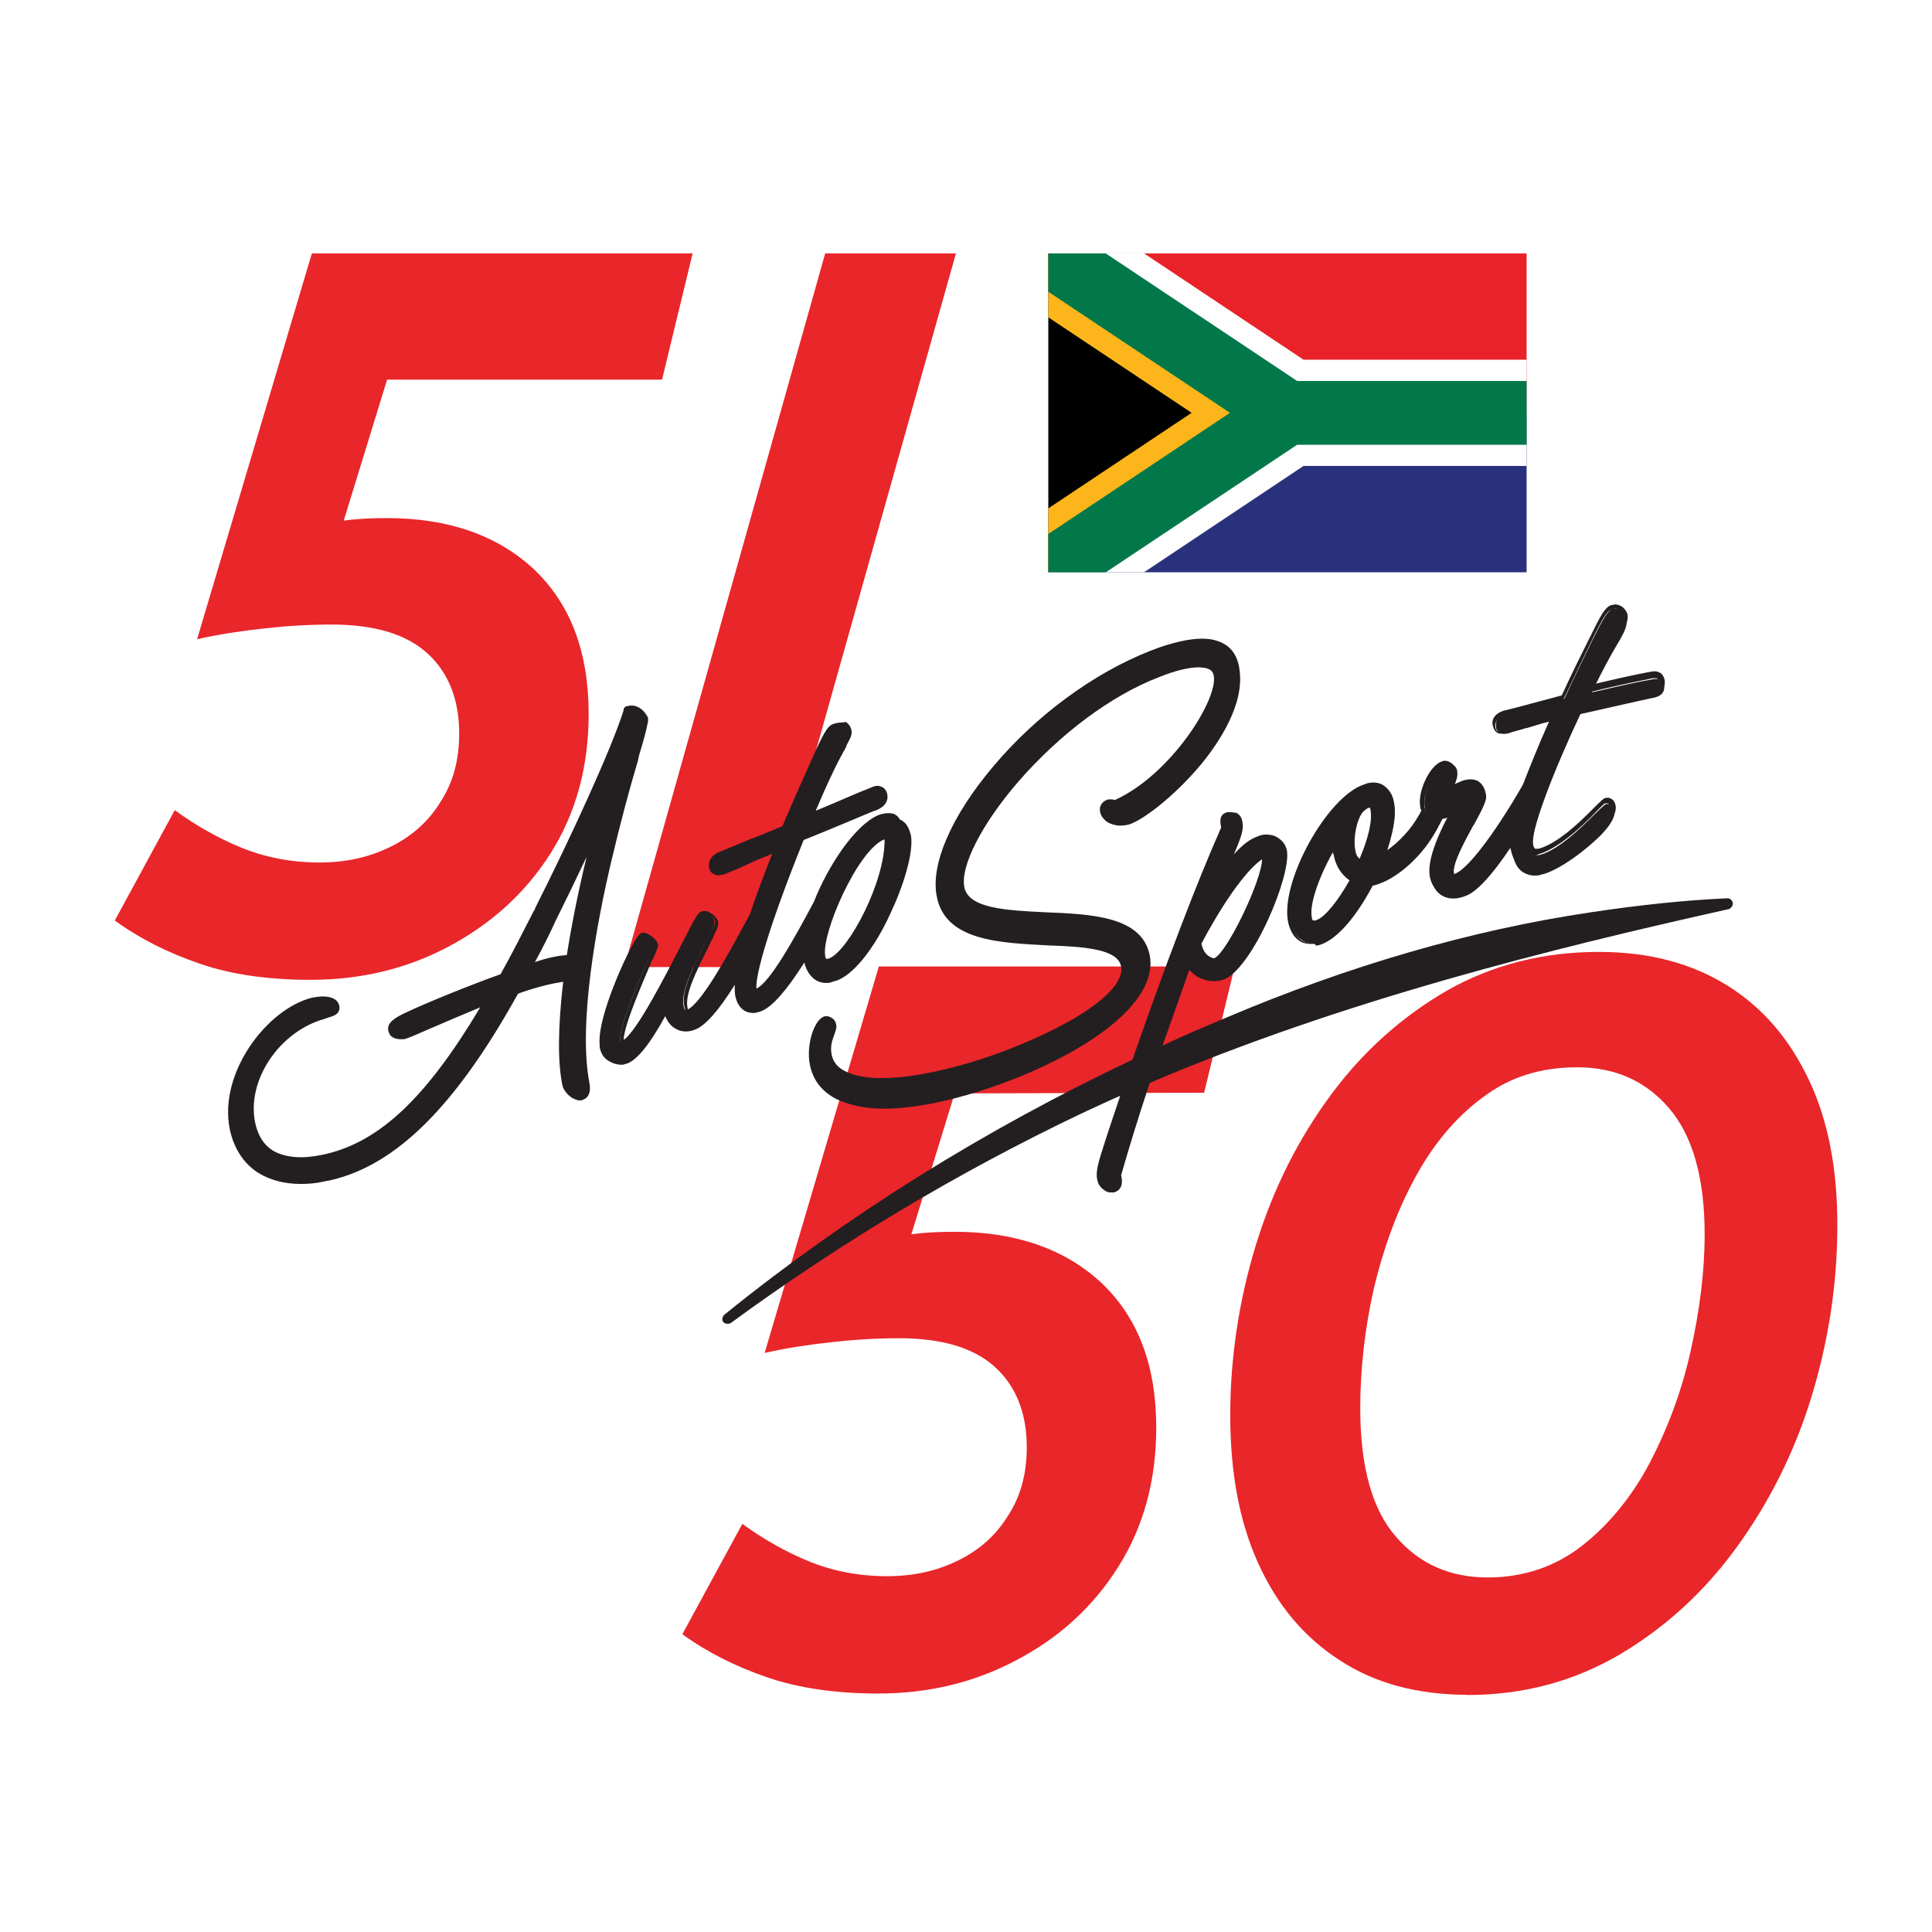
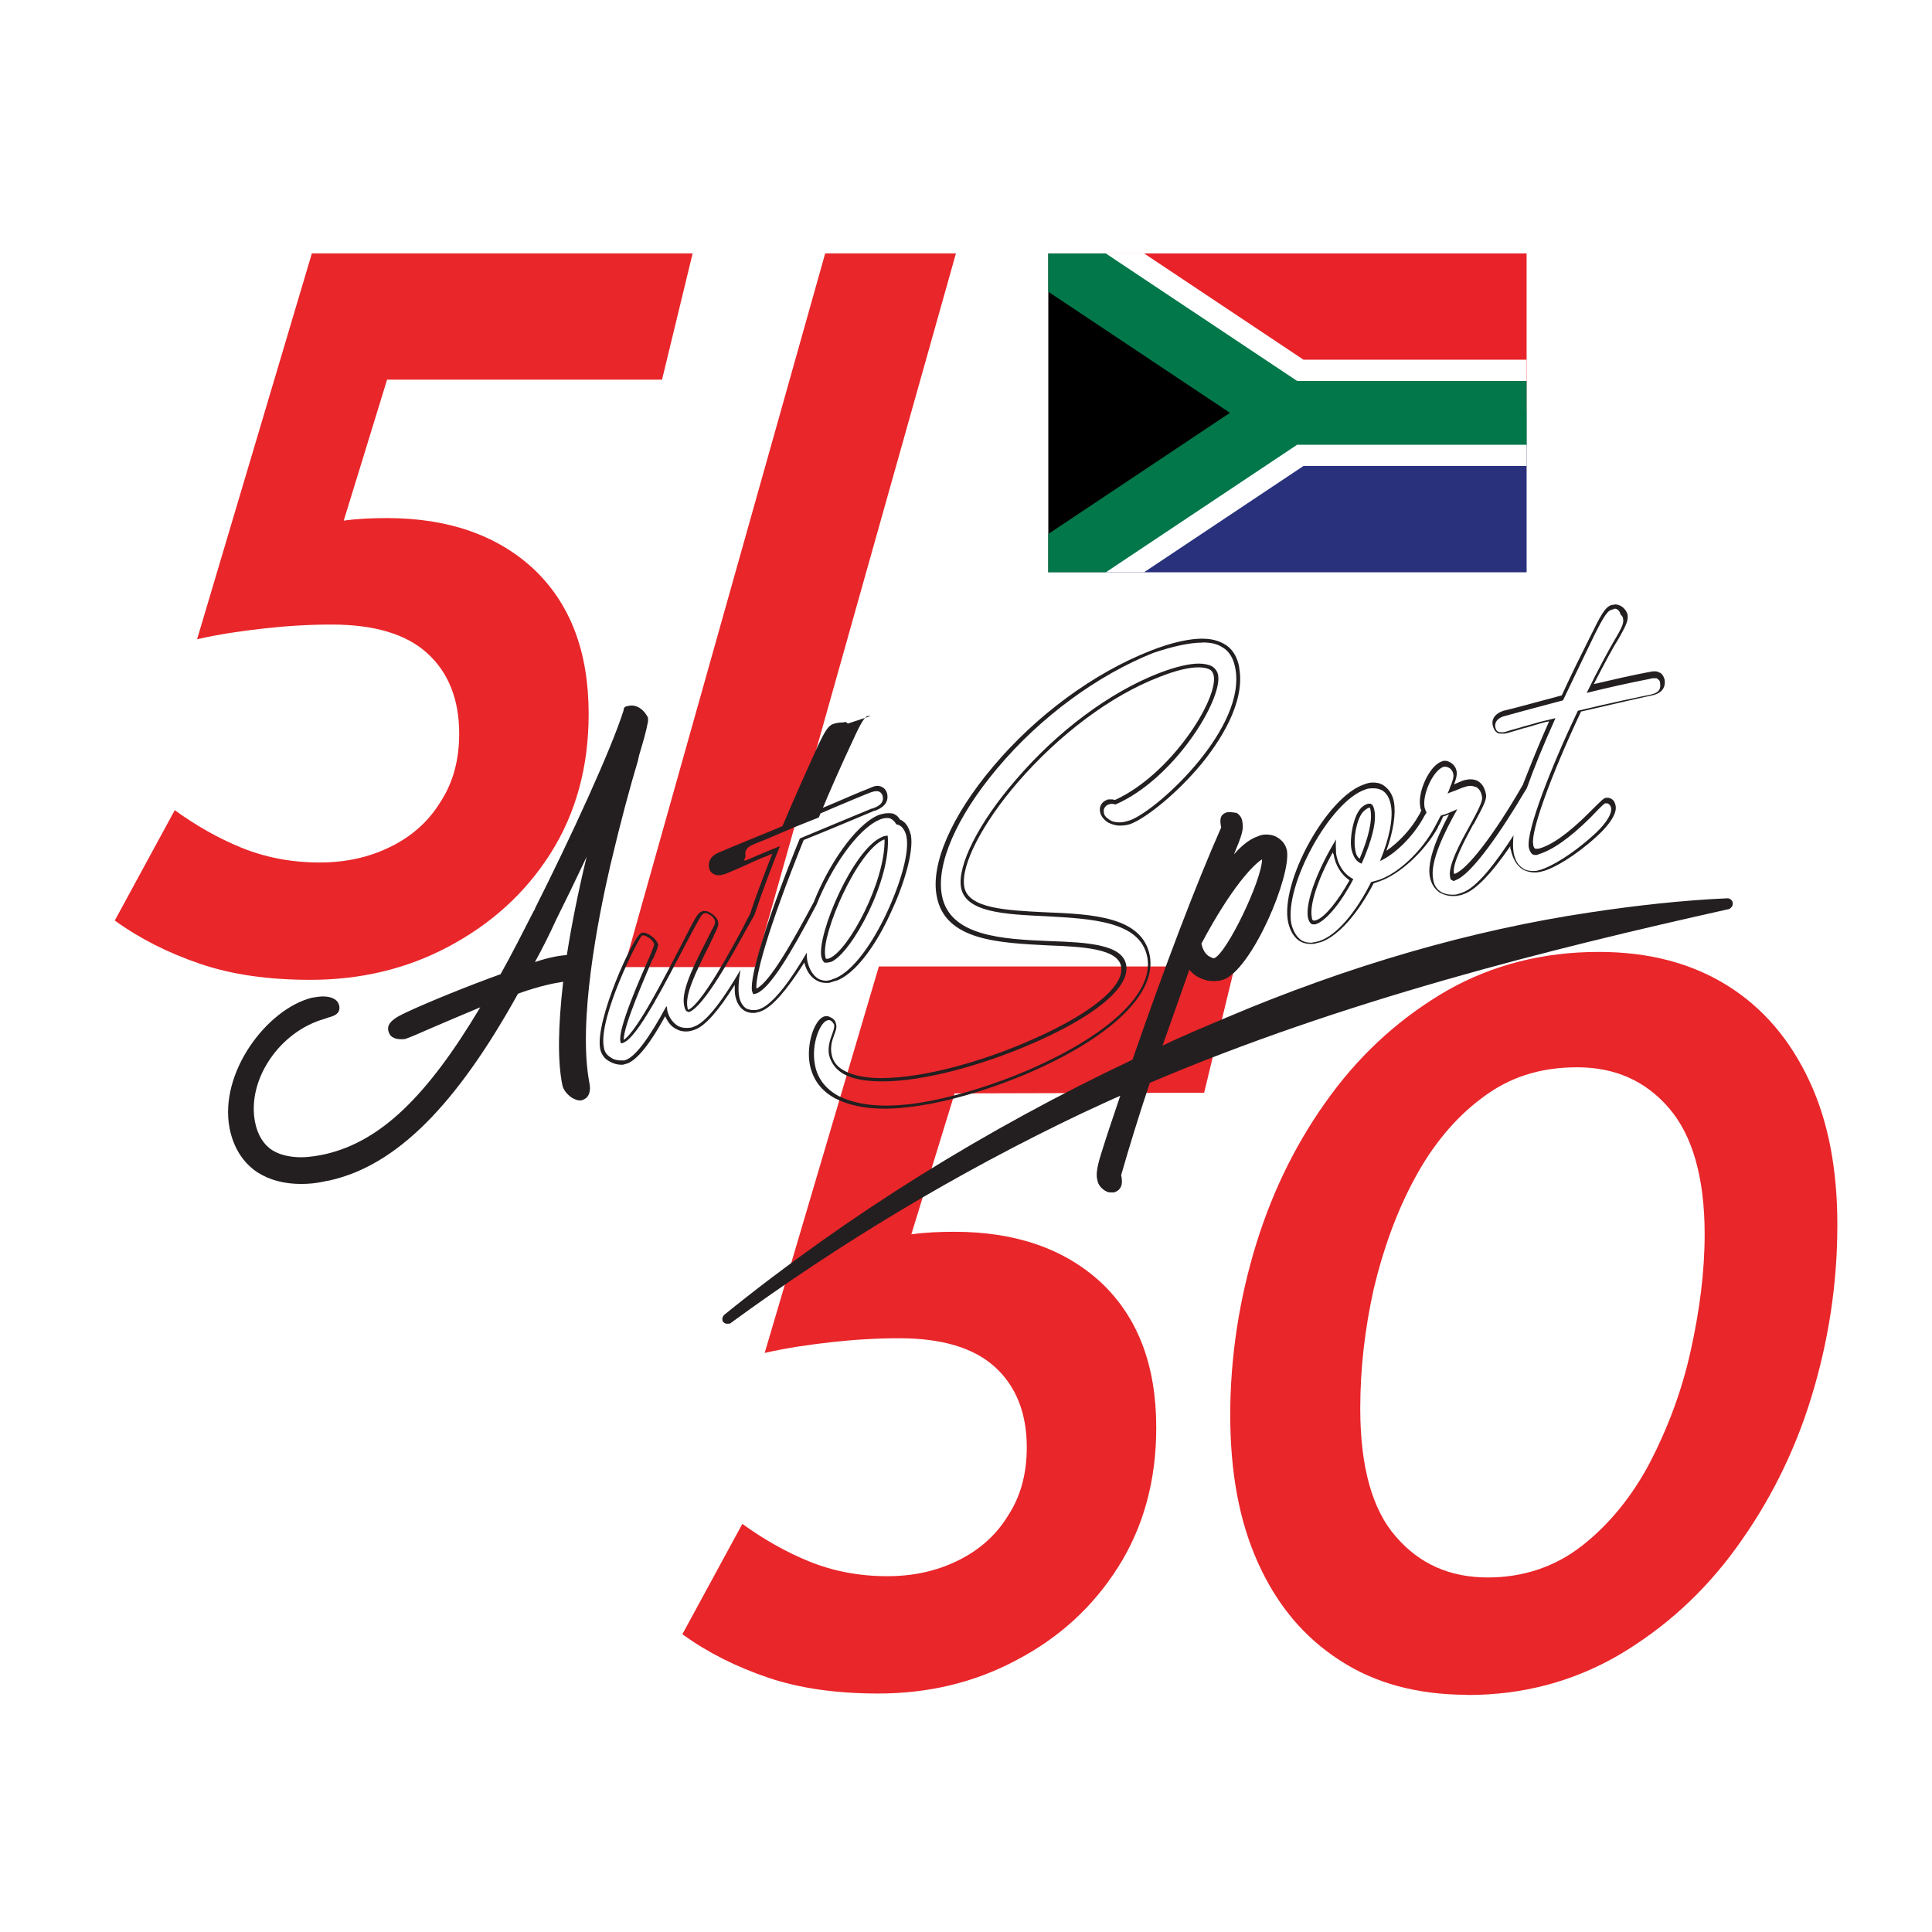
<svg xmlns="http://www.w3.org/2000/svg" viewBox="0 0 288 288" id="Layer_1">
  <defs>
    <style>.cls-1{fill:none;}.cls-2{fill:#02774a;}.cls-3{fill:#231f20;}.cls-4{fill:#e9262a;}.cls-5{clip-path:url(#clippath-1);}.cls-6{fill:#fcb61b;}.cls-7{fill:#fff;}.cls-8{fill:#29317d;}.cls-9{fill:#e92229;}.cls-10{clip-path:url(#clippath);}</style>
    <clipPath id="clippath">
      <rect height="47.53" width="71.3" y="37.78" x="156.27" class="cls-1" />
    </clipPath>
    <clipPath id="clippath-1">
      <polygon points="156.27 37.78 191.92 61.54 156.27 85.31 156.27 37.78" class="cls-1" />
    </clipPath>
  </defs>
  <rect height="288" width="288" class="cls-7" />
  <path d="M57.7,56.6l-6.46,21.01c2.09-.29,4.18-.38,6.46-.38,9.13,0,16.45,2.57,21.87,7.61,5.42,5.13,8.18,12.26,8.18,21.58,0,7.89-1.9,14.83-5.7,20.82-3.8,5.99-8.94,10.55-15.21,13.88-6.27,3.33-13.12,4.94-20.54,4.94-6.27,0-11.69-.76-16.45-2.38-4.75-1.62-8.94-3.71-12.74-6.46l8.94-16.45c3.14,2.28,6.46,4.18,9.98,5.61s7.42,2.19,11.6,2.19c3.9,0,7.32-.76,10.46-2.28s5.7-3.71,7.51-6.66c1.9-2.85,2.85-6.27,2.85-10.27,0-5.13-1.62-9.13-4.75-11.98s-7.89-4.28-14.26-4.28c-3.23,0-6.56.19-9.98.57-3.42.38-6.75.86-10.08,1.62l17.11-57.52h56.76l-4.56,18.82h-40.98Z" class="cls-4" />
  <path d="M93.06,144.16l29.95-106.39h19.49l-29.95,106.39h-19.49Z" class="cls-4" />
  <path d="M142.31,162.99l-6.46,21.01c2.09-.29,4.18-.38,6.46-.38,9.13,0,16.45,2.57,21.87,7.61,5.42,5.13,8.18,12.26,8.18,21.58,0,7.89-1.9,14.83-5.7,20.82-3.8,5.99-8.84,10.55-15.21,13.88-6.27,3.33-13.12,4.94-20.54,4.94-6.18,0-11.69-.76-16.45-2.38-4.75-1.62-8.94-3.71-12.74-6.46l8.94-16.45c3.14,2.28,6.46,4.18,9.98,5.61s7.42,2.19,11.6,2.19c3.9,0,7.32-.76,10.46-2.28,3.14-1.52,5.7-3.71,7.51-6.66,1.9-2.85,2.85-6.27,2.85-10.27,0-5.13-1.62-9.13-4.75-11.98-3.14-2.85-7.89-4.28-14.26-4.28-3.23,0-6.56.19-9.98.57-3.42.38-6.75.86-10.08,1.62l17.02-57.61h53.05l-4.56,18.82-37.17.1h0Z" class="cls-4" />
  <path d="M218.75,252.64c-7.42,0-13.79-1.71-19.01-5.13-5.32-3.42-9.32-8.18-12.17-14.45-2.85-6.27-4.18-13.6-4.18-22.15s1.33-17.3,3.9-25.57c2.57-8.27,6.27-15.59,11.12-22.15s10.65-11.69,17.4-15.59c6.75-3.8,14.26-5.7,22.53-5.7,7.51,0,13.88,1.71,19.2,5.04s9.32,8.08,12.17,14.17c2.85,6.08,4.18,13.22,4.18,21.49,0,8.84-1.33,17.4-3.9,25.76s-6.37,15.78-11.22,22.44-10.65,11.88-17.4,15.88c-6.85,3.99-14.36,5.99-22.63,5.99h0ZM221.79,235.15c5.32,0,10.08-1.62,14.07-4.75s7.42-7.32,10.08-12.36c2.66-5.13,4.75-10.65,6.08-16.64,1.33-5.99,2.09-11.79,2.09-17.4,0-8.46-1.81-14.74-5.32-18.82-3.52-4.09-8.08-6.08-13.69-6.08s-10.17,1.52-14.17,4.56c-4.09,3.04-7.42,7.13-10.08,12.07-2.66,4.94-4.66,10.46-6.08,16.45-1.33,5.99-2,11.88-2,17.78,0,8.75,1.81,15.12,5.32,19.11,3.52,4.09,8.08,6.08,13.69,6.08h0Z" class="cls-4" />
  <path d="M44.86,176.2c-2.47,0-4.56-.57-6.37-1.71-2.19-1.43-3.61-3.61-4.09-6.37-1.52-8.18,5.51-17.59,12.07-19.2.57-.19,1.14-.19,1.62-.19.67,0,1.14.1,1.52.38.38.19.57.57.67.95.19.95-.76,1.24-1.43,1.43,0,0-.48.1-.57.19-6.85,2-11.79,9.32-10.55,15.78.38,2,1.24,3.42,2.66,4.28,1.14.76,2.66,1.14,4.47,1.14,1.52,0,2.85-.29,3.8-.48,8.27-2,15.31-8.75,23.58-22.72-3.33,1.33-6.27,2.57-8.37,3.52-1.81.76-2.85,1.24-3.42,1.43-.29.1-.48.1-.76.1-.38,0-.76-.1-1.05-.29s-.48-.48-.57-.76c-.19-.95.76-1.62,2.57-2.47,3.23-1.62,9.41-4.09,14.07-5.8,1.62-3.04,3.23-6.18,4.94-9.51l.19-.29c5.23-10.36,11.5-23.86,13.31-29.66v-.19c0-.1.1-.19.19-.19h.19c.19-.1.38-.1.57-.1.95,0,1.81.86,2.19,1.62v.1s.1.19,0,.29c-.38,1.62-.86,3.23-1.43,5.04l-.19.76c-1.14,3.9-2.57,8.75-4.09,15.59-1.9,8.27-4.85,23.48-3.14,32.61.19,1.24,0,2-.76,2.28-.1,0-.29.1-.38.1-.29,0-.67-.1-.95-.29-.57-.29-1.14-.95-1.33-1.62-.67-3.71-.67-9.03.19-15.78-1.24.19-3.33.57-6.94,1.81l-.29.1c-9.22,16.64-18.06,25.48-27.76,27.76-.29.1-.67.19-.95.19-1.14.1-2.28.19-3.42.19h0ZM88.4,125.24c-1.9,4.09-3.99,8.27-5.7,11.79-1.14,2.28-2.19,4.47-3.42,6.85,2.47-.76,4.18-1.14,5.51-1.14.76-5.13,1.9-10.84,3.61-17.49Z" class="cls-3" />
  <path d="M94.11,105.75c.86,0,1.62.76,1.9,1.52h0v.19c-.38,1.62-.95,3.61-1.62,5.8-1.14,3.9-2.57,8.65-4.09,15.59-1.9,8.27-4.85,23.48-3.14,32.71.1.48.19,1.71-.57,1.9h-.29c-.29,0-.57-.1-.86-.29-.48-.29-1.05-.86-1.14-1.43-.67-3.71-.67-9.13.19-16.07-1.14.1-3.33.48-7.32,1.81l-.38.19c-9.22,16.64-17.97,25.38-27.67,27.67-.29.1-.67.19-.95.19-1.24.19-2.28.38-3.42.38-2.38,0-4.47-.57-6.18-1.62-2.09-1.33-3.42-3.52-3.99-6.18-1.52-8.08,5.42-17.3,11.88-18.92.57-.19,1.05-.19,1.52-.19.57,0,1.05.1,1.43.29.29.19.48.48.48.76.19.76-.57.95-1.24,1.14-.19.1-.38.1-.57.19-6.94,2-11.98,9.51-10.74,16.07.38,2,1.33,3.52,2.76,4.47,1.33.86,3.04,1.14,4.66,1.14,1.52,0,2.85-.29,3.9-.48,8.46-2,15.69-9.03,24.15-23.48-3.71,1.43-6.85,2.76-9.13,3.8-1.71.76-2.85,1.24-3.33,1.43-.19.1-.48.1-.67.1-.38,0-.67-.1-.86-.19-.29-.19-.38-.38-.48-.57-.1-.67.48-1.24,2.38-2.19,3.14-1.62,9.41-4.09,14.17-5.8,1.71-3.14,3.42-6.37,5.13-9.89v-.1c5.23-10.27,11.5-23.77,13.22-29.66v-.19h.19c.38-.1.48-.1.67-.1M78.61,144.26c2.85-.95,4.75-1.33,6.27-1.33h0c.86-5.7,2.28-12.36,4.28-20.44-2.19,4.75-4.66,9.79-6.85,14.36-1.14,2.57-2.38,5.04-3.71,7.42M94.11,105.18h0c-.19,0-.38,0-.57.1h-.19c-.19.1-.29.19-.38.38v.19c-1.81,5.8-7.99,19.2-13.22,29.57v.1l-.19.29c-1.71,3.33-3.23,6.37-4.94,9.41-4.75,1.71-10.84,4.18-14.07,5.7-1.62.76-2.95,1.52-2.66,2.76.1.38.29.76.67.95.29.19.76.29,1.24.29.29,0,.57,0,.76-.1.57-.19,1.71-.67,3.42-1.43,2-.86,4.66-2,7.61-3.23-7.99,13.41-14.93,19.97-23.01,21.87-.86.19-2.28.48-3.71.48-1.71,0-3.23-.38-4.28-1.05-1.33-.86-2.19-2.28-2.57-4.18-1.24-6.27,3.61-13.5,10.36-15.4.1,0,.19-.1.29-.1s.19-.1.29-.1c.67-.19,1.81-.48,1.62-1.71-.1-.48-.38-.86-.76-1.05-.48-.29-1.05-.38-1.71-.38-.48,0-1.05.1-1.62.19-6.75,1.71-13.88,11.22-12.26,19.49.57,2.85,2,5.13,4.18,6.56,1.81,1.14,3.99,1.71,6.46,1.71,1.14,0,2.28-.1,3.52-.38.29-.1.67-.1.95-.19,9.79-2.28,18.63-11.12,27.86-27.76l.19-.1c3.23-1.14,5.32-1.52,6.56-1.71-.76,6.66-.86,11.88-.1,15.5.19.76.86,1.43,1.43,1.81.38.19.76.38,1.14.38.19,0,.29,0,.48-.1.86-.29,1.24-1.24.95-2.57-1.71-9.03,1.24-24.24,3.14-32.42,1.62-6.85,2.95-11.69,4.09-15.5l.19-.86c.57-1.9,1.05-3.52,1.33-5.04v-.57c-.48-.95-1.33-1.81-2.47-1.81h0ZM79.75,143.4c1.14-2.09,2.19-4.18,3.14-6.27,1.33-2.66,2.95-5.99,4.56-9.41-1.33,5.51-2.28,10.36-2.95,14.64-1.24.1-2.76.38-4.75,1.05h0Z" class="cls-3" />
-   <path d="M92.4,158.43c-.57,0-1.14-.19-1.62-.38-.67-.38-1.14-1.05-1.33-1.81-.86-4.47,5.13-16.54,5.89-16.92.1,0,.19-.1.29-.1.19,0,.48.1.76.19.38.19,1.14.76,1.24,1.33,0,.19-.19.76-.76,2l-.1.1c-1.43,3.14-4.66,10.55-4.28,12.36v.1h.1c1.9-.67,6.46-9.41,8.84-14.17,2.19-4.28,2.57-4.94,2.95-5.13.19-.1.29-.1.38-.1.19,0,.48.1.76.19.38.19.86.67.95,1.14.1.57-.1.86-.57,1.9-.19.38-.38.76-.67,1.33l-.1.1c-2.19,4.28-3.61,7.42-3.23,9.41.1.38.19.57.29.57h.19c2.09-.76,6.27-8.46,8.27-12.17.57-.95.95-1.71,1.24-2.19.86-2.76,2.09-5.89,3.52-9.6l-1.52.57c-.67.29-1.52.67-2.38,1.05l-.19.1c-1.24.57-2.57,1.14-3.52,1.52-.29.1-.57.19-.86.19-.19,0-.38,0-.57-.19-.29-.19-.48-.38-.48-.76-.1-.48-.1-1.52,1.43-2.09.76-.29,2.38-.95,4.56-1.9l5.04-1.71c1.81-4.28,3.61-8.27,4.94-11.31,1.33-2.95,1.81-3.61,2.38-3.8.29-.1.48-.19.76-.19s.48.1.67.19c.38.19.67.57.67,1.05.1.57-.1.86-.67,2.09l-.76,1.52c-1.14,2.19-2.66,5.51-3.99,8.84,2.47-1.05,4.94-2.09,7.23-3.04l1.62-.67c.38-.19.67-.19.95-.19.19,0,.38,0,.57.1.19.1.48.29.57.86.29,1.33-.95,1.81-1.71,2.09h-.1c-1.62.67-5.8,2.47-10.65,4.37-4.75,11.79-7.42,20.35-7.04,22.53,0,.1,0,.19.1.19s.1,0,.19-.1c2.09-.86,5.61-7.13,8.84-13.12,2.09-5.23,5.99-11.31,9.41-12.74.19-.1.76-.29,1.33-.29.29,0,.57.1.86.19.29.19.57.48.67.76.19,0,.29.1.48.19h.1c.76.48.95,1.52,1.05,1.81.38,2.19-.76,6.85-2.95,11.6-2.38,5.13-5.32,8.84-7.8,9.79-.29.1-.57.19-.86.29-.19,0-.48.1-.67.1-.48,0-.95-.1-1.33-.29-.86-.48-1.52-1.43-1.71-2.76,0-.19-.1-.29-.1-.48-2.76,4.56-4.94,7.13-6.56,7.7-.19.1-.38.19-.57.19s-.38.1-.48.1c-.38,0-.76-.1-1.05-.29-.48-.29-1.05-.76-1.33-2-.1-.76-.19-1.62,0-2.76-2.66,4.37-4.85,6.85-6.37,7.42-.38.19-.86.19-1.24.19-.48,0-.95-.1-1.33-.38-.76-.48-1.43-1.33-1.71-2.38-2.47,4.47-4.37,6.85-5.8,7.42-.1,0-.29.1-.38.1-.48.19-.57.19-.76.19h0ZM132.04,124.96c-.1,0-.29.1-.48.1-3.99,1.71-9.51,14.26-8.84,17.59,0,.19.1.48.38.67h.19c.1,0,.29,0,.38-.1,2.95-1.24,8.65-11.98,8.37-18.25h0Z" class="cls-3" />
-   <path d="M125.01,108.32c.19,0,.38,0,.57.1.29.19.48.48.57.76.1.48-.1.76-.76,2-.19.38-.48.86-.76,1.43-1.24,2.38-2.76,5.8-4.28,9.51,2.76-1.24,5.51-2.38,7.99-3.42l1.43-.57c.29-.1.57-.19.86-.19.19,0,.29,0,.48.1s.38.29.48.67c.19,1.14-.76,1.52-1.52,1.81h-.1c-1.43.57-5.7,2.38-10.74,4.47-4.85,11.88-7.51,20.54-7.13,22.72.1.38.19.48.19.48h.1c.1,0,.29-.1.38-.1,2-.76,5.04-5.8,8.94-13.22h0c2.19-5.51,6.08-11.22,9.32-12.64.19-.1.67-.29,1.14-.29.29,0,.48,0,.76.19s.48.38.67.76c.19,0,.38.1.57.19h0c.48.29.86,1.05.95,1.62.48,2.28-.86,6.94-2.95,11.41-2.09,4.47-4.94,8.56-7.61,9.7-.29.1-.57.19-.76.29-.19,0-.38.1-.57.1-.48,0-.86-.1-1.24-.29-.76-.48-1.33-1.33-1.62-2.57-.1-.38-.1-.86-.1-1.33-2.28,3.9-4.94,7.61-6.94,8.37-.19.1-.38.1-.57.19h-.48c-.38,0-.67-.1-.95-.19-.38-.19-.95-.76-1.14-1.81-.19-.95-.1-2.38.19-3.99-2.28,3.9-4.94,7.8-6.94,8.46-.38.19-.76.19-1.14.19-.48,0-.86-.1-1.24-.29-.76-.48-1.43-1.33-1.62-2.47,0-.19,0-.29-.1-.48-2.57,4.75-4.56,7.42-5.99,7.99-.1,0-.19.1-.29.1h-.48c-.48,0-1.05-.1-1.43-.38-.67-.38-1.05-.86-1.14-1.62-.86-4.37,5.23-16.35,5.7-16.64h.19c.19,0,.38.1.57.19.38.19.95.67,1.05,1.14,0,.1,0,.19-.67,1.81-1.43,3.23-4.75,10.74-4.37,12.64,0,.19.1.29.1.29h.1c.1,0,.19,0,.29-.1,2.09-.76,6.37-9.22,9.03-14.26,2-3.8,2.57-4.85,2.85-4.94.1,0,.19-.1.29-.1.19,0,.38.1.57.19.38.19.76.57.86.95.1.48-.1.67-.67,1.81-.19.38-.38.76-.67,1.33-2.19,4.28-3.71,7.51-3.23,9.6.1.38.19.67.38.76.1,0,.1.1.19.1h.19c2.19-.86,6.27-8.27,8.46-12.26.57-.95.95-1.71,1.24-2.19,1.14-3.42,2.47-6.94,3.8-10.27-.67.29-1.43.57-2.09.86s-1.62.67-2.66,1.14c-1.24.57-2.57,1.14-3.52,1.52-.29.1-.48.19-.76.19-.19,0-.29,0-.48-.1s-.29-.29-.38-.57c-.1-.57,0-1.24,1.24-1.71.76-.29,2.38-.95,4.56-1.9,1.52-.67,3.23-1.33,5.13-2.09,1.81-4.37,3.61-8.37,5.04-11.41,1.33-2.95,1.81-3.52,2.19-3.71,0,0,.29,0,.48,0M123.3,143.5c.19,0,.38-.1.57-.1h0c3.14-1.33,9.03-12.36,8.46-18.82-.19,0-.48,0-.86.19-4.28,1.81-9.7,14.45-9.03,17.87.1.29.19.67.48.86.1,0,.19,0,.38,0M125.01,107.75h0c-.29,0-.57.1-.86.19-.67.29-1.14.86-2.57,3.99-1.33,2.95-3.14,6.94-4.94,11.22l-1.81.76-3.04,1.24c-2.09.86-3.71,1.52-4.56,1.9-1.71.67-1.62,1.9-1.52,2.38.1.38.29.67.67.86.19.1.48.19.76.19s.57-.1.95-.19c.95-.38,2.28-.95,3.52-1.52l.38-.19c.86-.38,1.71-.76,2.28-.95l.86-.38c-1.33,3.42-2.47,6.37-3.33,9.03-.29.48-.67,1.24-1.14,2.19-1.81,3.33-6.08,11.22-8.08,12.07,0-.1-.1-.19-.1-.38-.38-1.9,1.14-5.04,3.23-9.22.29-.57.48-1.05.67-1.33v-.1c.57-1.14.76-1.52.67-2.09-.1-.57-.76-1.14-1.14-1.33-.29-.19-.57-.29-.86-.29-.19,0-.38,0-.48.1-.57.19-.86.76-3.14,5.23-2.19,4.18-6.46,12.64-8.46,13.88,0-2.19,3.14-9.22,4.28-11.98l.1-.1c.57-1.24.76-1.9.76-2.09-.19-.86-1.24-1.43-1.33-1.52-.38-.19-.57-.29-.86-.29-.19,0-.29,0-.38.1-1.14.48-6.85,12.93-6.08,17.21.19.86.67,1.52,1.43,1.9.48.29,1.14.48,1.71.48.19,0,.38,0,.57-.1.1,0,.29-.1.38-.1,1.43-.57,3.33-2.85,5.61-7.04.38.86.86,1.52,1.62,1.9.48.29.95.38,1.52.38.38,0,.86-.1,1.33-.29,1.52-.57,3.52-2.85,5.89-6.66,0,.67,0,1.24.1,1.71.29,1.33.95,1.9,1.43,2.19.38.19.76.29,1.24.29.19,0,.38,0,.57-.1.19,0,.48-.1.67-.19,1.62-.67,3.71-3.04,6.37-7.23.29,1.24.95,2.19,1.81,2.66.48.29.95.38,1.52.38.19,0,.48,0,.67-.1.29-.1.57-.19.95-.29,3.61-1.52,6.75-7.42,7.89-9.98,1.9-3.99,3.52-9.13,3.04-11.69-.1-.29-.38-1.52-1.14-2,0,0-.1,0-.1-.1-.1-.1-.29-.1-.38-.19-.19-.29-.38-.57-.76-.76-.29-.19-.67-.19-1.05-.19-.57,0-1.14.19-1.43.29-3.52,1.52-7.51,7.61-9.6,12.93h0c-3.14,5.89-6.56,11.98-8.56,12.93-.19-1.71,1.52-8.46,7.04-22.15,4.75-1.9,8.94-3.71,10.55-4.37h.1c.76-.29,2.09-.95,1.81-2.47-.1-.48-.38-.86-.76-1.05-.19-.1-.48-.19-.67-.19-.29,0-.67.1-1.05.29l-1.43.57c-2.09.86-4.37,1.9-6.75,2.85,1.33-3.14,2.66-6.08,3.8-8.18.19-.29.29-.57.48-.86.1-.19.19-.38.29-.57v-.1c.67-1.24.86-1.62.76-2.28-.1-.48-.38-.95-.86-1.24-.48.1-.76.1-1.05.1h0ZM123.3,142.93h-.1c-.1,0-.19-.19-.19-.48-.57-3.23,4.75-15.59,8.75-17.3h.1c.1,6.27-5.32,16.45-8.18,17.68-.19.1-.38.1-.38.1h0Z" class="cls-3" />
-   <path d="M131.95,165.08c-2.95,0-5.32-.48-7.13-1.43-2-1.05-3.23-2.66-3.61-4.85-.57-2.95.57-6.37,1.81-6.85.1-.1.29-.1.38-.1.19,0,.29,0,.48.1.29.19.48.48.57.76.1.48-.1,1.05-.29,1.62-.29.76-.67,1.71-.38,2.95.19,1.24.95,2.09,2.09,2.76,1.33.67,3.23,1.05,5.51,1.05,6.56,0,15.4-2.76,21.49-5.32,9.6-4.09,15.21-8.56,14.55-11.79-.57-2.85-5.7-3.04-11.12-3.33-7.13-.29-15.21-.67-16.45-7.04-.86-4.66,2.19-11.79,8.37-19.11,6.46-7.7,14.93-13.98,23.39-17.21,3.14-1.24,5.7-1.81,7.7-1.81,1.24,0,2.19.19,3.04.67,1.14.67,1.9,1.71,2.19,3.33v.1c1.62,8.84-11.22,21.01-15.69,22.82-.57.29-1.24.38-1.81.38-.67,0-1.24-.19-1.71-.38-.57-.29-.95-.76-1.05-1.33-.1-.67.19-1.24.86-1.43.19-.1.29-.1.48-.1s.48,0,.67.1c8.56-3.8,15.69-15.31,15.02-18.92-.1-.48-.38-.86-.76-1.14-.48-.29-1.05-.38-1.81-.38-1.52,0-3.42.48-5.89,1.43-7.32,2.85-15.02,8.56-21.2,15.78-5.51,6.37-8.65,12.64-8.08,15.88.67,3.52,6.37,3.8,12.36,4.09,7.04.38,14.36.76,15.4,6.27,1.05,5.51-5.89,12.07-18.54,17.4-4.56,1.9-9.41,3.42-13.69,4.28-2.66.57-5.04.76-7.13.76h0Z" class="cls-3" />
+   <path d="M125.01,108.32c.19,0,.38,0,.57.1.29.19.48.48.57.76.1.48-.1.76-.76,2-.19.38-.48.86-.76,1.43-1.24,2.38-2.76,5.8-4.28,9.51,2.76-1.24,5.51-2.38,7.99-3.42l1.43-.57c.29-.1.57-.19.86-.19.19,0,.29,0,.48.1s.38.29.48.67c.19,1.14-.76,1.52-1.52,1.81h-.1c-1.43.57-5.7,2.38-10.74,4.47-4.85,11.88-7.51,20.54-7.13,22.72.1.38.19.48.19.48h.1c.1,0,.29-.1.38-.1,2-.76,5.04-5.8,8.94-13.22h0c2.19-5.51,6.08-11.22,9.32-12.64.19-.1.67-.29,1.14-.29.29,0,.48,0,.76.19s.48.38.67.76c.19,0,.38.1.57.19h0c.48.29.86,1.05.95,1.62.48,2.28-.86,6.94-2.95,11.41-2.09,4.47-4.94,8.56-7.61,9.7-.29.1-.57.19-.76.29-.19,0-.38.1-.57.1-.48,0-.86-.1-1.24-.29-.76-.48-1.33-1.33-1.62-2.57-.1-.38-.1-.86-.1-1.33-2.28,3.9-4.94,7.61-6.94,8.37-.19.1-.38.1-.57.19h-.48c-.38,0-.67-.1-.95-.19-.38-.19-.95-.76-1.14-1.81-.19-.95-.1-2.38.19-3.99-2.28,3.9-4.94,7.8-6.94,8.46-.38.19-.76.19-1.14.19-.48,0-.86-.1-1.24-.29-.76-.48-1.43-1.33-1.62-2.47,0-.19,0-.29-.1-.48-2.57,4.75-4.56,7.42-5.99,7.99-.1,0-.19.1-.29.1h-.48c-.48,0-1.05-.1-1.43-.38-.67-.38-1.05-.86-1.14-1.62-.86-4.37,5.23-16.35,5.7-16.64h.19c.19,0,.38.1.57.19.38.19.95.67,1.05,1.14,0,.1,0,.19-.67,1.81-1.43,3.23-4.75,10.74-4.37,12.64,0,.19.1.29.1.29h.1c.1,0,.19,0,.29-.1,2.09-.76,6.37-9.22,9.03-14.26,2-3.8,2.57-4.85,2.85-4.94.1,0,.19-.1.29-.1.19,0,.38.1.57.19.38.19.76.57.86.95.1.48-.1.67-.67,1.81-.19.38-.38.76-.67,1.33-2.19,4.28-3.71,7.51-3.23,9.6.1.38.19.67.38.76.1,0,.1.1.19.1h.19c2.19-.86,6.27-8.27,8.46-12.26.57-.95.95-1.71,1.24-2.19,1.14-3.42,2.47-6.94,3.8-10.27-.67.29-1.43.57-2.09.86s-1.62.67-2.66,1.14s-.29-.29-.38-.57c-.1-.57,0-1.24,1.24-1.71.76-.29,2.38-.95,4.56-1.9,1.52-.67,3.23-1.33,5.13-2.09,1.81-4.37,3.61-8.37,5.04-11.41,1.33-2.95,1.81-3.52,2.19-3.71,0,0,.29,0,.48,0M123.3,143.5c.19,0,.38-.1.57-.1h0c3.14-1.33,9.03-12.36,8.46-18.82-.19,0-.48,0-.86.19-4.28,1.81-9.7,14.45-9.03,17.87.1.29.19.67.48.86.1,0,.19,0,.38,0M125.01,107.75h0c-.29,0-.57.1-.86.19-.67.29-1.14.86-2.57,3.99-1.33,2.95-3.14,6.94-4.94,11.22l-1.81.76-3.04,1.24c-2.09.86-3.71,1.52-4.56,1.9-1.71.67-1.62,1.9-1.52,2.38.1.38.29.67.67.86.19.1.48.19.76.19s.57-.1.95-.19c.95-.38,2.28-.95,3.52-1.52l.38-.19c.86-.38,1.71-.76,2.28-.95l.86-.38c-1.33,3.42-2.47,6.37-3.33,9.03-.29.48-.67,1.24-1.14,2.19-1.81,3.33-6.08,11.22-8.08,12.07,0-.1-.1-.19-.1-.38-.38-1.9,1.14-5.04,3.23-9.22.29-.57.48-1.05.67-1.33v-.1c.57-1.14.76-1.52.67-2.09-.1-.57-.76-1.14-1.14-1.33-.29-.19-.57-.29-.86-.29-.19,0-.38,0-.48.1-.57.19-.86.76-3.14,5.23-2.19,4.18-6.46,12.64-8.46,13.88,0-2.19,3.14-9.22,4.28-11.98l.1-.1c.57-1.24.76-1.9.76-2.09-.19-.86-1.24-1.43-1.33-1.52-.38-.19-.57-.29-.86-.29-.19,0-.29,0-.38.1-1.14.48-6.85,12.93-6.08,17.21.19.86.67,1.52,1.43,1.9.48.29,1.14.48,1.71.48.19,0,.38,0,.57-.1.1,0,.29-.1.38-.1,1.43-.57,3.33-2.85,5.61-7.04.38.86.86,1.52,1.62,1.9.48.29.95.38,1.52.38.38,0,.86-.1,1.33-.29,1.52-.57,3.52-2.85,5.89-6.66,0,.67,0,1.24.1,1.71.29,1.33.95,1.9,1.43,2.19.38.19.76.29,1.24.29.19,0,.38,0,.57-.1.19,0,.48-.1.67-.19,1.62-.67,3.71-3.04,6.37-7.23.29,1.24.95,2.19,1.81,2.66.48.29.95.38,1.52.38.19,0,.48,0,.67-.1.29-.1.57-.19.95-.29,3.61-1.52,6.75-7.42,7.89-9.98,1.9-3.99,3.52-9.13,3.04-11.69-.1-.29-.38-1.52-1.14-2,0,0-.1,0-.1-.1-.1-.1-.29-.1-.38-.19-.19-.29-.38-.57-.76-.76-.29-.19-.67-.19-1.05-.19-.57,0-1.14.19-1.43.29-3.52,1.52-7.51,7.61-9.6,12.93h0c-3.14,5.89-6.56,11.98-8.56,12.93-.19-1.71,1.52-8.46,7.04-22.15,4.75-1.9,8.94-3.71,10.55-4.37h.1c.76-.29,2.09-.95,1.81-2.47-.1-.48-.38-.86-.76-1.05-.19-.1-.48-.19-.67-.19-.29,0-.67.1-1.05.29l-1.43.57c-2.09.86-4.37,1.9-6.75,2.85,1.33-3.14,2.66-6.08,3.8-8.18.19-.29.29-.57.48-.86.1-.19.19-.38.29-.57v-.1c.67-1.24.86-1.62.76-2.28-.1-.48-.38-.95-.86-1.24-.48.1-.76.1-1.05.1h0ZM123.3,142.93h-.1c-.1,0-.19-.19-.19-.48-.57-3.23,4.75-15.59,8.75-17.3h.1c.1,6.27-5.32,16.45-8.18,17.68-.19.1-.38.1-.38.1h0Z" class="cls-3" />
  <path d="M179.29,95.77c1.14,0,2.09.19,2.85.67,1.05.57,1.71,1.62,2,3.14h0c1.71,8.75-11.03,20.73-15.5,22.63-.57.19-1.14.38-1.71.38s-1.14-.1-1.52-.38c-.48-.29-.86-.67-.86-1.14-.1-.48.19-.95.67-1.14.1,0,.29-.1.38-.1.19,0,.48,0,.67.1,8.75-3.8,15.97-15.59,15.31-19.3-.1-.57-.48-1.05-.95-1.33-.38-.19-1.05-.38-1.9-.38-1.33,0-3.23.38-5.99,1.43-7.32,2.85-15.12,8.65-21.3,15.88-5.61,6.46-8.75,12.83-8.18,16.07.67,3.71,6.46,3.99,12.64,4.28,6.94.38,14.07.76,15.12,6.08s-5.8,11.79-18.35,17.11c-4.09,1.71-8.94,3.33-13.69,4.28-2.38.48-4.75.76-6.94.76-2.76,0-5.13-.48-7.04-1.43-1.9-1.05-3.14-2.57-3.52-4.66-.57-2.95.67-6.08,1.71-6.56.1,0,.19-.1.29-.1s.29,0,.38.1c.19.1.38.38.48.57.1.38-.1.86-.29,1.43-.29.76-.67,1.81-.48,3.04.29,1.24,1.05,2.28,2.28,2.95,1.43.76,3.42,1.05,5.7,1.05,6.18,0,14.64-2.38,21.58-5.32,9.89-4.18,15.4-8.65,14.74-12.07-.57-3.04-5.8-3.33-11.31-3.52-7.04-.29-15.02-.67-16.16-6.85-.86-4.66,2.19-11.69,8.27-18.92,6.37-7.61,14.93-13.88,23.29-17.21,2.85-.95,5.32-1.52,7.32-1.52M179.29,95.2h0c-2,0-4.66.57-7.8,1.81-8.46,3.33-17.02,9.6-23.48,17.3-6.18,7.32-9.32,14.55-8.37,19.3,1.24,6.66,9.41,6.94,16.64,7.32,5.13.19,10.36.48,10.84,3.14.57,3.04-4.94,7.42-14.45,11.41-5.99,2.57-14.74,5.23-21.3,5.23-2.28,0-4.18-.38-5.42-1.05-1.14-.57-1.81-1.43-2-2.57s.1-2,.38-2.76c.19-.57.48-1.14.29-1.71-.1-.48-.38-.76-.76-.95-.19-.1-.38-.19-.57-.19s-.38,0-.57.1c-1.33.57-2.57,4.09-2,7.13.48,2.28,1.71,3.9,3.8,5.04,1.9.95,4.28,1.52,7.32,1.52,2.09,0,4.47-.29,7.04-.76,4.37-.86,9.22-2.38,13.79-4.28,12.83-5.42,19.78-12.07,18.73-17.78-1.14-5.8-8.46-6.18-15.59-6.46-5.89-.29-11.5-.57-12.07-3.8-.57-3.14,2.66-9.41,7.99-15.59,6.18-7.13,13.88-12.93,21.11-15.69,2.38-.95,4.37-1.43,5.8-1.43.67,0,1.24.1,1.62.29.38.19.57.48.67.95.67,3.52-6.37,14.74-14.74,18.54-.19-.1-.48-.1-.67-.1s-.48,0-.57.1c-.76.29-1.14,1.05-.95,1.81.1.57.57,1.14,1.14,1.52.57.29,1.14.48,1.81.48s1.33-.1,1.9-.38c2.19-.95,6.56-4.37,10.27-8.84,2.47-3.04,6.56-8.94,5.61-14.26v-.1c-.29-1.62-1.05-2.85-2.28-3.52-.86-.48-1.9-.76-3.14-.76h0Z" class="cls-3" />
-   <path d="M195.55,140.55c-.57,0-1.05-.1-1.43-.38-.86-.48-1.52-1.43-1.71-2.66-1.14-5.8,5.89-18.54,11.12-20.25.48-.19.86-.19,1.33-.19s.95.1,1.43.38c.76.48,1.24,1.24,1.52,2.38.38,1.81-.19,4.56-1.33,7.89,2.09-1.24,4.28-3.52,5.61-5.89,0,0,.38-.67.48-.86-.1-.19-.19-.48-.19-.67-.38-2.09,1.33-5.89,3.04-6.37.1,0,.29-.1.38-.1.29,0,.48.1.76.19.38.19.67.57.67,1.05.1.57-.1,1.24-.48,2.09,0,.1-.1.29-.19.38.19-.1.76-.29.76-.29.48-.19.76-.38,1.05-.38.29-.1.67-.19,1.05-.19s.76.1,1.05.29c.48.29.86.86,1.05,1.71.1.67-.57,2-1.81,4.28l-.1.1c-1.33,2.47-3.23,5.89-2.95,7.42,0,.29.1.29.1.29h.38c2.28-.76,6.94-7.61,10.27-13.22.1-.1.1-.19.1-.19,1.05-2.76,2.38-6.18,4.09-9.98-.38.1-.76.19-1.05.29-.86.19-1.9.57-2.95.86h-.1c-.86.29-1.81.48-2.57.76-.29.1-.48.1-.76.1s-.48-.1-.67-.19c-.29-.19-.48-.48-.48-.76-.19-.95.38-1.71,1.43-2,.95-.29,4.47-1.24,8.75-2.28,1.43-3.14,2.95-6.18,4.28-8.94l.48-.95c1.43-2.85,2-3.42,2.57-3.52h.19c.29,0,.86.1,1.24.95.29.19.38.48.48.76.1.76,0,1.33-1.43,3.71-.57.95-2.09,3.61-3.71,7.04,2.95-.67,6.08-1.43,8.84-1.9.29-.1.57-.1.76-.1s.38,0,.57.1h.1c.19.19.38.48.48.76.29,1.62-1.24,1.9-1.81,2-1.43.29-5.61,1.24-10.65,2.38-3.9,8.27-7.61,17.68-7.23,20.06.1.48.19.76.48.86.1.1.19.1.29.1h.29c2-.48,4.56-2.38,7.61-5.42q2.09-2.09,2.38-2.19h.29c.19,0,.38,0,.48.19.19.19.38.38.48.76.29,1.52-2.09,3.8-2.85,4.47-3.23,2.95-6.27,4.66-7.8,5.04-.19,0-.29.1-.38.1-.29.1-.57.1-.86.1-.67,0-1.24-.19-1.71-.48-.76-.48-1.33-1.33-1.52-2.66-.1-.38-.1-.86-.1-1.43-3.14,4.75-5.51,7.23-7.23,7.7-.19.1-.38.1-.67.19s-.57.1-.95.1c-.67,0-1.24-.19-1.71-.48-.76-.48-1.24-1.24-1.43-2.19-.48-2.38,1.43-6.56,3.23-9.79-.48.19-.95.48-1.52.57q-.1,0-.19.1c-.19.38-.48.95-.86,1.62-1.9,3.61-5.51,6.94-8.56,7.99-.29.1-.57.19-.95.29-2.38,4.56-5.23,7.89-7.7,8.75-.19.1-.48.1-.67.19-.29-.38-.48-.29-.67-.38h0ZM198.88,126.2c-2.19,3.71-3.99,8.37-3.61,10.65,0,.19.1.48.38.67.1,0,.19.1.29.1s.29,0,.38-.1c1.33-.48,3.42-2.95,5.13-6.27-1.24-.76-2.19-2.09-2.47-3.8-.1-.48-.1-.86-.1-1.24h0ZM204.3,120.11h-.29c-.29.1-.67.29-1.05.67-1.05,1.14-1.52,4.09-1.24,5.7.19.95.57,1.52,1.05,1.81,1.43-3.23,2.09-6.08,1.81-7.61-.1-.38-.19-.48-.29-.57h0Z" class="cls-3" />
  <path d="M240.62,90.73c.29,0,.76.1.95.86.19.19.38.38.38.67.1.57,0,1.05-1.43,3.42-.76,1.33-2.28,4.09-3.99,7.61,3.04-.76,6.46-1.52,9.41-2.09.29-.1.48-.1.76-.1.19,0,.38,0,.48.19h0c.19.1.29.29.29.57.19,1.24-.67,1.52-1.52,1.71-1.43.29-5.61,1.14-10.74,2.38-3.99,8.37-7.7,17.87-7.32,20.35.1.48.29.86.57,1.05.1.1.29.1.48.1.1,0,.29,0,.38-.1,2-.57,4.66-2.38,7.8-5.51,1.9-2,2.09-2.09,2.19-2.09h.19c.1,0,.19,0,.29.1.19.1.29.29.38.57.19,1.14-1.33,2.95-2.76,4.18-3.14,2.85-6.18,4.56-7.7,5.04-.1,0-.29.1-.38.1-.29.1-.57.1-.76.1-.57,0-1.14-.1-1.52-.38-.76-.48-1.24-1.24-1.43-2.47-.1-.67-.1-1.43,0-2.47-2.57,3.99-5.51,7.89-7.7,8.56-.19.1-.38.1-.57.19-.29.1-.57.1-.86.1-.57,0-1.14-.1-1.62-.38-.67-.38-1.14-1.05-1.24-2-.48-2.47,1.62-6.85,3.61-10.36-.19.1-.48.19-.67.29-.48.19-1.05.48-1.52.57-.1,0-.19.1-.29.1-.19.38-.48.95-.95,1.81-1.9,3.52-5.42,6.85-8.37,7.8-.38.1-.67.19-1.05.29h0c-2.28,4.56-5.13,7.89-7.61,8.75-.19.1-.48.1-.67.19-.19,0-.48.1-.67.1-.48,0-.95-.1-1.33-.29-.76-.48-1.33-1.33-1.62-2.57-1.05-5.7,5.8-18.25,11.03-19.97.38-.19.86-.19,1.24-.19.48,0,.86.1,1.24.29.67.38,1.14,1.14,1.33,2.19.38,1.9-.19,4.94-1.62,8.37,2.28-1.05,4.85-3.61,6.37-6.27.19-.38.38-.67.57-.95-.1-.19-.19-.48-.29-.76-.38-2,1.33-5.61,2.85-6.08h.29c.19,0,.38.1.57.19.29.19.48.48.57.86.1.48-.1,1.14-.48,2-.1.29-.19.57-.38.95.38-.19.76-.29,1.24-.48s.86-.38,1.24-.48c.29-.1.57-.19.95-.19.29,0,.57.1.86.19.48.29.76.76.86,1.52.1.57-.57,1.9-1.81,4.18-1.43,2.57-3.33,6.08-2.95,7.7,0,.29.1.38.29.48.1,0,.1.1.19.1s.19,0,.29-.1c2.38-.76,6.94-7.42,10.46-13.41.1-.1.1-.19.19-.29h0c1.05-2.95,2.47-6.46,4.28-10.46-.57.1-1.05.29-1.62.38-.86.19-2,.57-3.14.86-.86.29-1.81.48-2.57.76-.29.1-.48.1-.67.1s-.38,0-.57-.1c-.19-.1-.29-.29-.38-.57-.19-.76.29-1.43,1.24-1.71s4.56-1.24,8.84-2.38c1.62-3.42,3.23-6.75,4.66-9.7l.19-.38c1.33-2.66,1.9-3.33,2.38-3.42q.29-.1.38-.1M202.97,128.76c1.52-3.42,2.28-6.37,1.9-7.99-.1-.48-.19-.67-.38-.86-.1,0-.1-.1-.19-.1h-.38c-.29.1-.76.29-1.14.76-1.05,1.24-1.62,4.28-1.33,5.99.29,1.24.76,1.9,1.52,2.19M199.16,125.15c-2.47,3.99-4.66,9.22-4.18,11.69.1.29.19.67.48.86.1.1.29.1.38.1s.29,0,.48-.1h0c1.43-.57,3.61-3.14,5.42-6.66-1.33-.67-2.28-2-2.57-3.8,0-.67-.1-1.33,0-2.09M240.62,90.16h-.29c-.76.19-1.33.76-2.76,3.71l-.19.38-.29.57c-1.33,2.66-2.85,5.7-4.28,8.84-4.56,1.24-8.18,2.19-8.65,2.28-1.24.38-1.9,1.24-1.62,2.28.1.38.29.76.57.95.19.19.48.19.86.19.29,0,.48,0,.76-.1.76-.19,1.62-.48,2.57-.76h.1c1.05-.29,2.19-.67,2.95-.86.19,0,.38-.1.57-.1-1.62,3.61-2.85,6.75-3.9,9.41h0c0,.1-.1.1-.1.19-4.28,7.42-8.27,12.55-10.08,13.12h-.1v-.1c-.29-1.43,1.62-4.94,2.85-7.23l.1-.1c1.43-2.66,2-3.71,1.81-4.47-.19-.95-.57-1.52-1.14-1.9-.29-.19-.76-.29-1.14-.29s-.86.1-1.14.19-.67.29-1.14.48l-.19.1h0c.29-.76.48-1.43.38-2-.1-.48-.38-.95-.86-1.24-.29-.19-.57-.29-.86-.29-.19,0-.29,0-.48.1-1.81.57-3.61,4.47-3.23,6.66,0,.29.1.48.19.67-.1.1-.19.29-.19.38l-.19.29c-1.14,2.09-3.04,4.09-4.85,5.32,1.05-2.95,1.43-5.51,1.14-7.23-.19-1.14-.76-2-1.62-2.57-.48-.29-.95-.38-1.52-.38-.48,0-.86.1-1.33.29-5.51,1.81-12.55,14.55-11.31,20.54.29,1.33.95,2.38,1.81,2.85.48.29,1.05.38,1.62.38.29,0,.48,0,.76-.1s.48-.1.76-.19c2.57-.95,5.42-4.18,7.8-8.75.29-.1.57-.19.86-.29,3.04-1.05,6.75-4.47,8.75-8.08v-.1c.38-.57.57-1.14.76-1.52h.1c.29-.1.57-.19.76-.29-2.28,4.28-3.23,7.42-2.85,9.32.19,1.05.76,1.9,1.52,2.38.57.29,1.14.48,1.9.48.29,0,.67,0,.95-.1.19,0,.48-.1.67-.19,1.71-.57,3.99-2.85,6.94-7.13,0,.19,0,.38.1.57.29,1.33.86,2.28,1.71,2.85.48.29,1.14.48,1.81.48.29,0,.57,0,.86-.1.19,0,.29-.1.48-.1,1.62-.48,4.66-2.19,7.89-5.13.76-.67,3.23-3.04,2.85-4.66-.1-.48-.29-.76-.57-.95-.19-.1-.38-.19-.57-.19h-.29c-.38.1-.48.19-2.57,2.28-3.04,3.04-5.61,4.85-7.51,5.32h-.48c-.1-.1-.29-.29-.29-.67-.38-1.9,2.57-10.08,7.13-19.78,4.94-1.14,9.03-2.09,10.46-2.38,1.52-.29,2.19-1.14,2-2.38-.1-.38-.29-.76-.57-.95,0,0-.1-.1-.19-.1-.19-.1-.38-.19-.67-.19s-.48,0-.76.1h-.1c-2.57.48-5.42,1.14-8.27,1.81,1.62-3.14,2.95-5.61,3.52-6.46,1.43-2.47,1.62-3.04,1.52-3.9-.1-.38-.29-.67-.48-.86-.48-.57-1.14-.67-1.52-.67h0ZM202.68,128c-.29-.19-.57-.57-.67-1.43-.29-1.52.19-4.37,1.14-5.51.38-.38.67-.57.95-.67h.1c0,.1.1.19.1.38.29,1.52-.29,4.09-1.62,7.23h0ZM195.93,137.22h-.19c-.1-.1-.19-.19-.19-.48-.38-1.81.95-5.8,3.14-9.7,0,.1,0,.19.1.29.29,1.71,1.14,3.04,2.38,3.9-1.71,3.04-3.61,5.42-4.85,5.89-.19.1-.29.1-.38.1h0Z" class="cls-3" />
  <path d="M108.56,197.21c-.19,0-.29-.1-.38-.19-.19-.19-.1-.48.1-.67,18.54-14.93,38.98-27.67,60.94-38.03,4.85-14.07,9.51-26.43,13.22-34.8-.19-.95-.29-1.71.48-2,.19-.1.38-.1.57-.1.29,0,.57.1.86.19.38.19.67.57.76,1.05.19,1.14-.1,2-1.52,5.42l-.38,1.05c2.09-2.85,3.52-3.61,4.56-3.99.38-.19.76-.19,1.14-.19.48,0,1.05.1,1.43.38.67.38,1.24,1.05,1.33,1.81.29,1.71-.76,5.8-2.76,10.08-2.19,4.75-4.56,7.99-6.37,8.75-.48.19-1.05.29-1.62.29-1.43,0-2.66-.67-3.61-1.9-1.62,4.47-3.14,8.56-4.47,12.36,3.42-1.52,6.75-3.04,10.08-4.37,18.06-7.7,36.32-13.03,54.19-15.69,7.04-1.14,13.88-1.81,20.35-2.09h.1c.29,0,.48.19.48.48s-.19.48-.38.48c-26.43,5.89-57.42,13.6-86.42,25.95-1.71,5.23-3.23,9.89-4.28,13.98.19.86.29,1.81-.67,2.19-.1,0-.19.1-.29.1h-.29c-.29,0-.48-.1-.76-.19-.57-.29-.95-.86-1.05-1.43-.1-.67-.19-1.52.57-3.8,1.05-3.14,2-6.18,3.04-9.22-2,.86-4.18,1.9-6.46,2.95-18.35,8.75-35.94,19.3-52.29,31.28,0-.1-.1-.1-.19-.1h0ZM178.82,140.65c.29,1.05.86,2,1.52,2.38.19.1.38.19.57.19h.19c2.09-.86,7.8-12.74,7.23-15.4v-.1c-1.05.38-4.47,3.61-9.51,12.93h0Z" class="cls-3" />
  <path d="M183.48,121.63c.29,0,.48.1.67.19.29.19.48.48.57.86.19,1.14-.1,1.9-1.52,5.32-.38,1.05-.86,2.09-1.24,3.14,2.85-4.18,4.47-5.32,5.7-5.8.38-.1.76-.19,1.05-.19.48,0,.86.1,1.33.38.67.38,1.05.95,1.24,1.62.67,3.42-4.94,16.83-8.94,18.44-.48.19-.95.29-1.52.29-1.33,0-2.76-.67-3.61-2.28-1.52,3.99-3.14,8.65-4.85,13.5,3.52-1.62,7.13-3.23,10.74-4.66,17.3-7.42,35.46-12.93,54.1-15.69,6.75-1.05,13.6-1.81,20.44-2.09h0c.1,0,.19.1.19.19s-.1.19-.19.19c-29.47,6.56-58.85,14.17-86.61,26.05-1.62,4.85-3.14,9.79-4.37,14.17.19,1.05.29,1.62-.48,2q-.1,0-.19.1h-.19c-.19,0-.38-.1-.67-.19-.48-.29-.86-.76-.86-1.24-.1-.57-.19-1.43.57-3.71,1.05-3.33,2.19-6.66,3.23-9.79-2.38,1.05-4.66,2.09-7.04,3.23-18.35,8.75-35.94,19.3-52.39,31.28h-.1q-.1,0-.19-.1c-.1-.1,0-.19,0-.29,18.73-15.02,39.27-27.86,60.94-38.03,4.85-14.26,9.6-26.53,13.31-34.99-.19-1.05-.29-1.52.29-1.81.19,0,.38-.1.57-.1M180.91,143.4c.1,0,.19,0,.29-.1,2.28-.86,7.99-12.93,7.42-15.69-.1-.29-.1-.38-.1-.38,0,0-.1,0-.29.1h0c-1.24.48-4.75,3.8-9.79,13.12.29,1.24.86,2.19,1.71,2.66.29.19.57.29.76.29M183.38,121.06c-.29,0-.48,0-.67.1-.95.38-.86,1.24-.67,2.19-3.71,8.37-8.37,20.63-13.22,34.61-21.87,10.36-42.4,23.1-60.85,38.03-.29.29-.38.67-.19,1.05.19.19.38.29.57.29s.29,0,.48-.1c16.35-11.98,33.94-22.53,52.29-31.28,2.09-.95,3.99-1.9,5.89-2.66-1.05,3.14-2,5.89-2.85,8.65-.76,2.38-.76,3.33-.57,3.99.1.67.57,1.24,1.24,1.62.29.19.57.19.86.19h.29c.1,0,.19,0,.29-.1,1.14-.48,1.05-1.52.86-2.47,1.14-3.99,2.57-8.65,4.28-13.79,29-12.45,59.9-20.06,86.33-25.95.38-.1.57-.38.57-.76s-.38-.76-.76-.76h-.1c-6.56.29-13.41,1.05-20.35,2.09-17.87,2.66-36.13,7.99-54.29,15.69-3.14,1.33-6.37,2.66-9.51,4.18,1.24-3.52,2.57-7.23,3.99-11.31.86,1.05,2.09,1.62,3.52,1.62.57,0,1.14-.1,1.71-.29,4.28-1.71,9.98-15.4,9.32-19.11-.19-.86-.67-1.52-1.52-2-.48-.29-1.05-.38-1.62-.38-.38,0-.86.1-1.24.29-.86.29-2,.95-3.52,2.66,1.14-2.76,1.52-3.71,1.24-4.94-.1-.57-.38-.95-.86-1.24-.19,0-.57-.1-.95-.1h0ZM179.1,140.65c4.56-8.56,7.8-11.79,9.03-12.55,0,3.04-5.23,13.98-7.13,14.74h-.1c-.1,0-.29-.1-.48-.19-.67-.29-1.14-1.05-1.33-2h0Z" class="cls-3" />
  <path d="M156.27,37.78h71.3v23.77h-35.65l-35.65-23.77Z" class="cls-9" />
  <path d="M156.27,85.31h71.3v-23.77h-35.65l-35.65,23.77Z" class="cls-8" />
  <g class="cls-10">
    <path d="M148.34,100.11V22.97l45.97,30.65h33.25v15.84h-33.25l-45.97,30.65ZM164.19,52.58v17.93l13.45-8.96-13.45-8.96Z" class="cls-7" />
    <g class="cls-5">
      <path d="M156.27,37.78l35.65,23.77-35.65,23.77" />
-       <polygon points="160.66 91.9 151.87 78.72 177.63 61.54 151.87 44.37 160.66 31.19 206.2 61.54 160.66 91.9" class="cls-6" />
    </g>
    <polygon points="158.9 89.27 153.63 81.36 183.35 61.54 153.63 41.73 158.9 33.82 193.36 56.79 227.57 56.79 227.57 66.3 193.36 66.3 158.9 89.27" class="cls-2" />
  </g>
</svg>